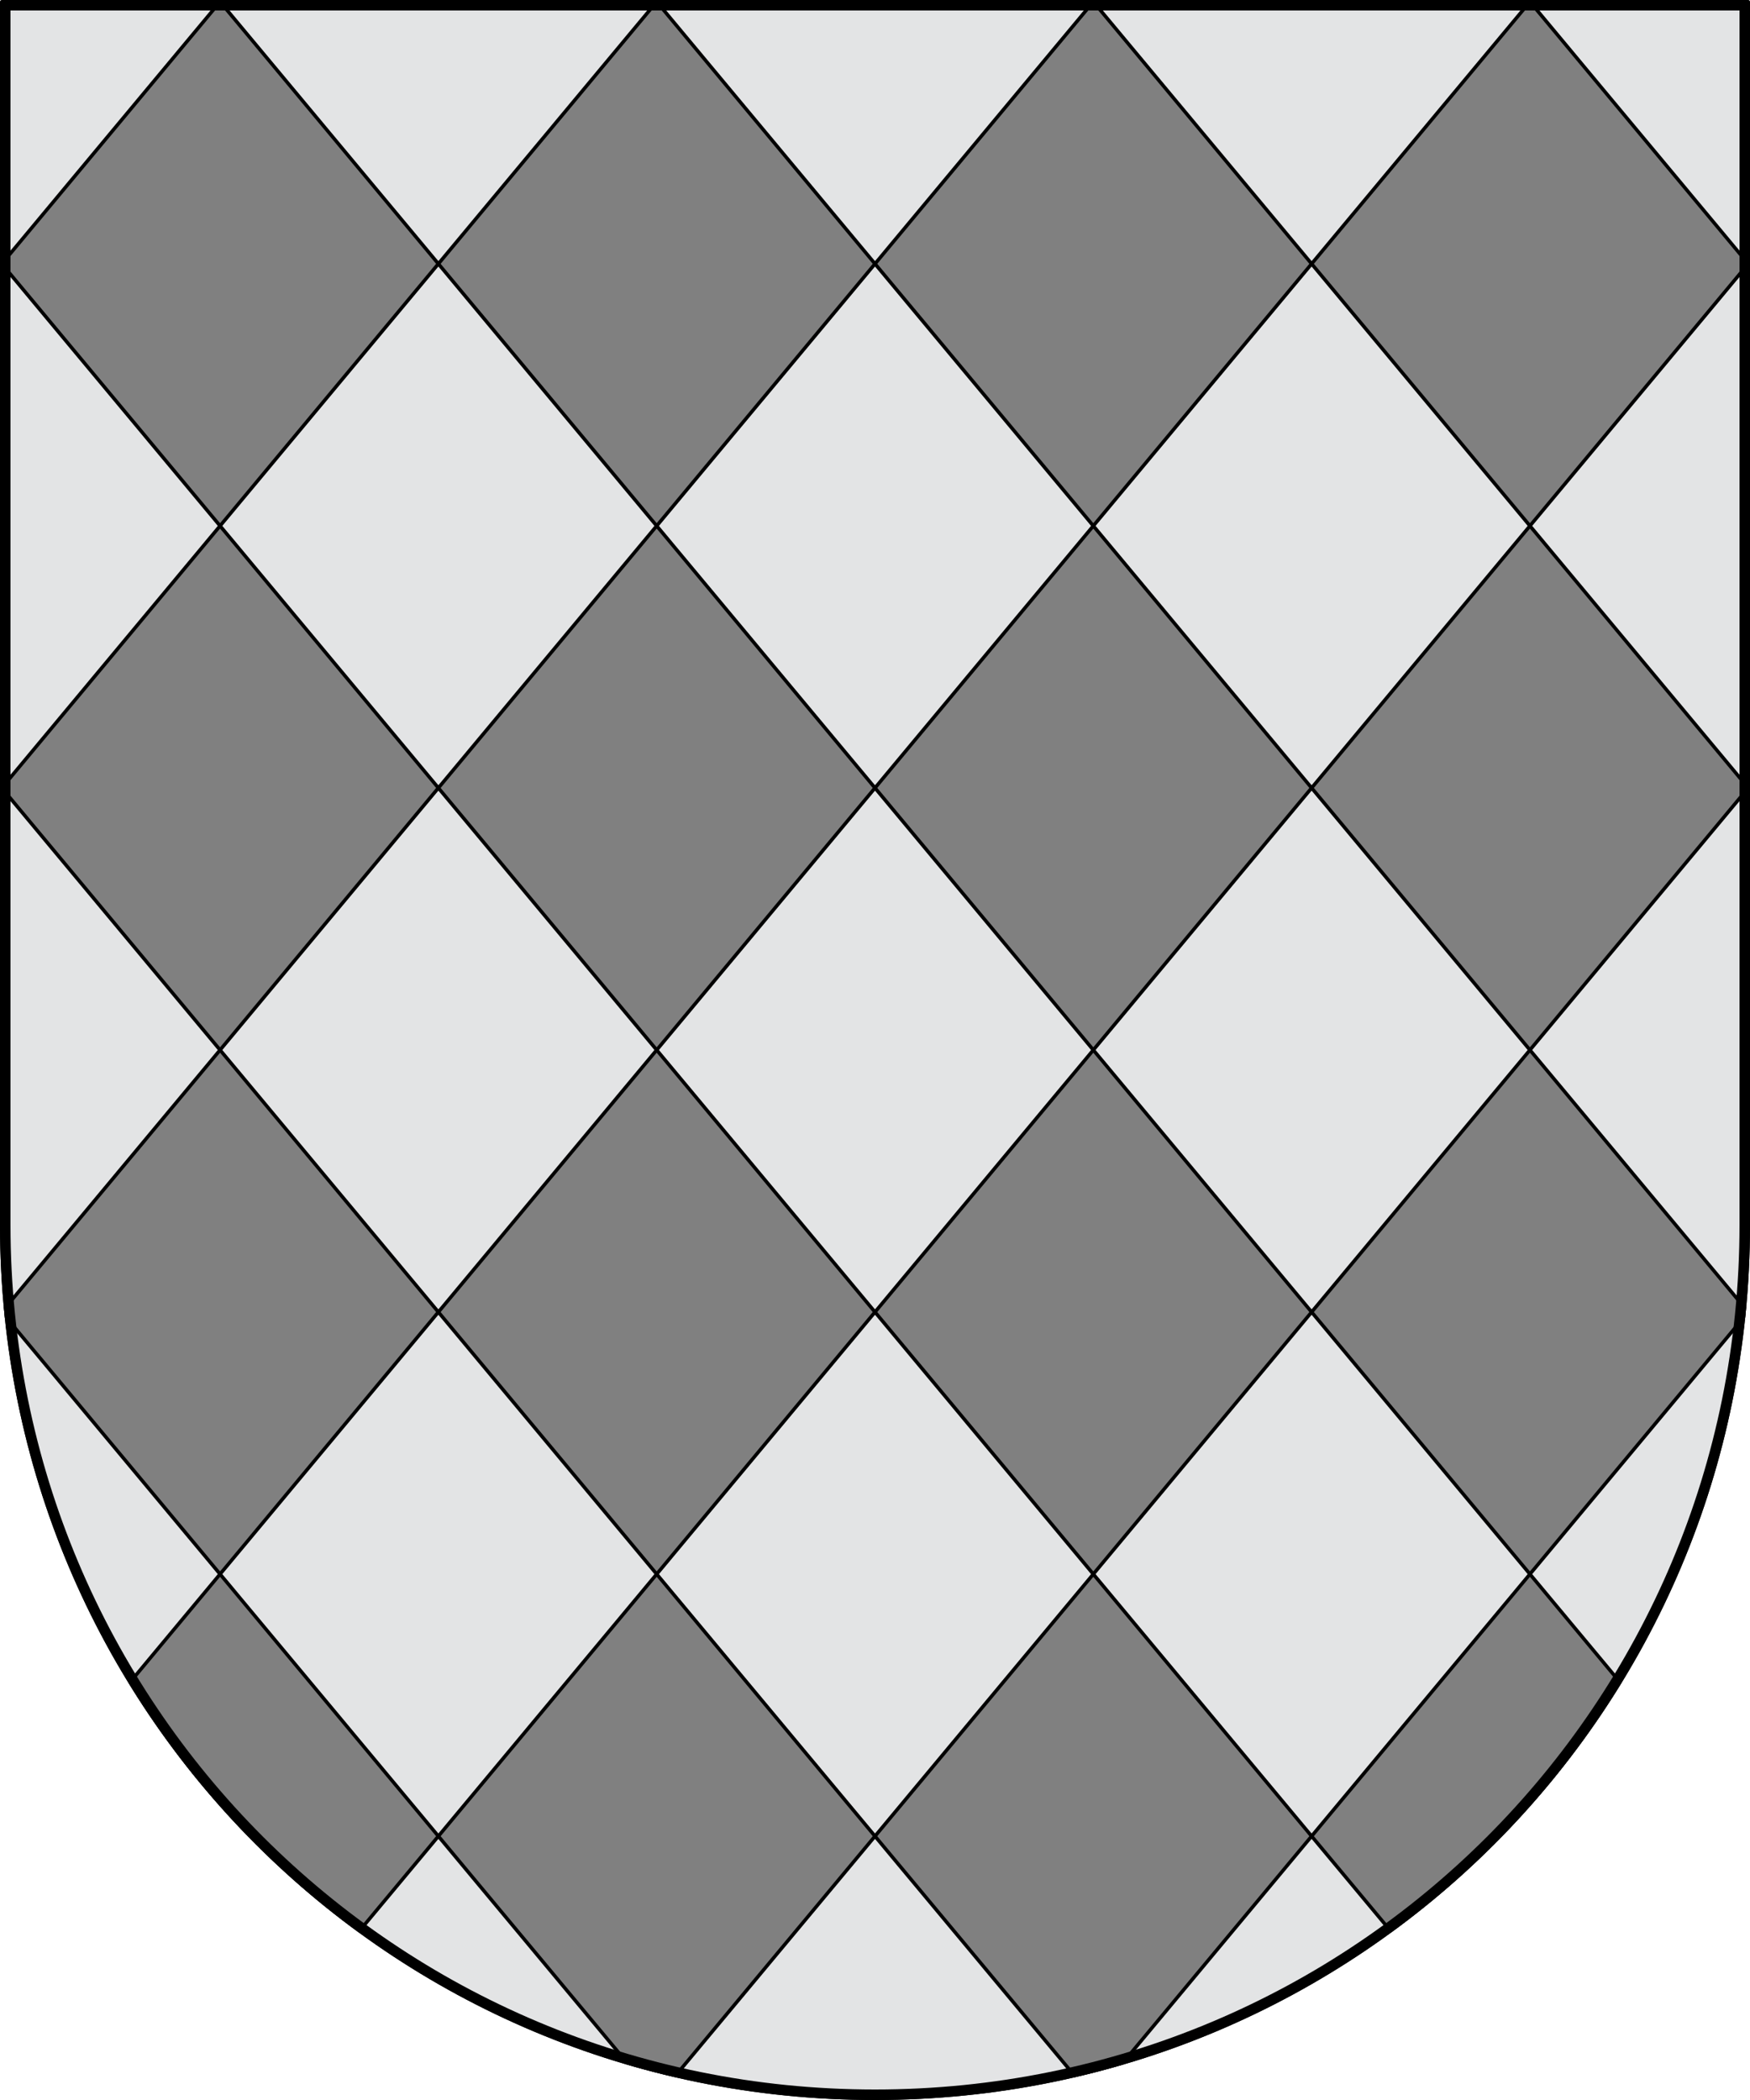
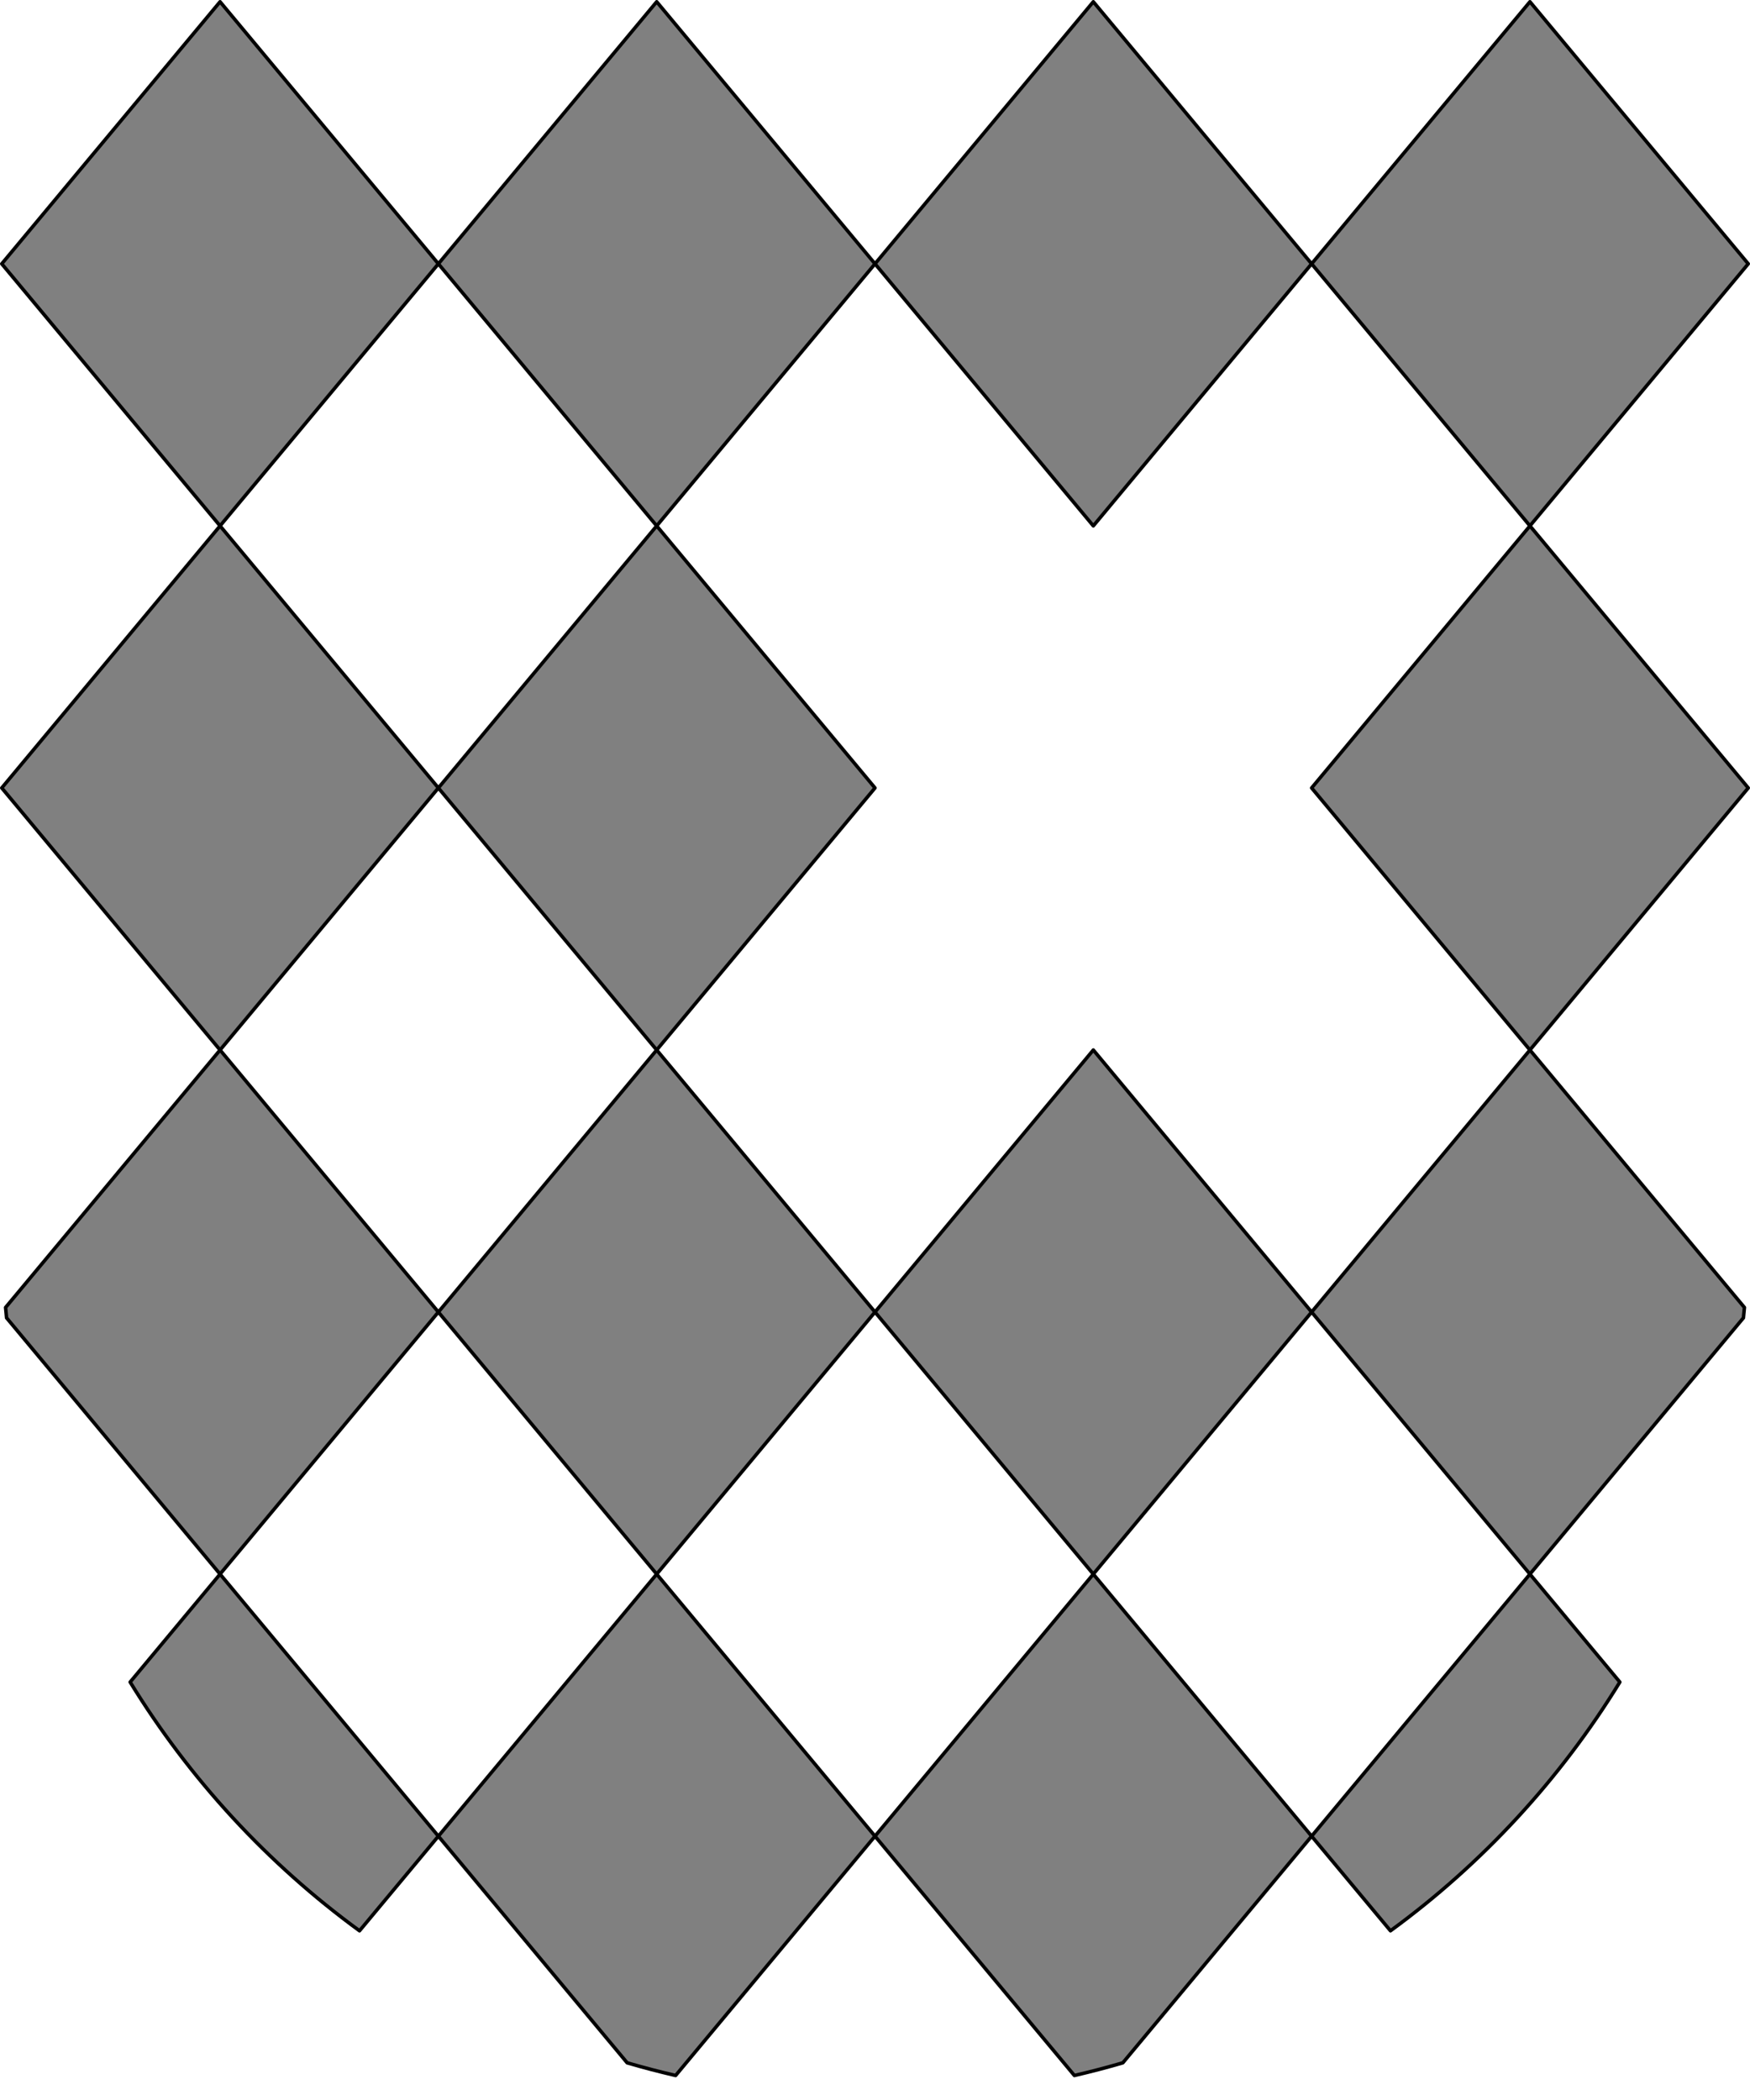
<svg xmlns="http://www.w3.org/2000/svg" width="500" height="600">
-   <path d="M0.5,0.5V350C0.5,488.223,111.777,599.5,250,599.5S499.5,488.223,499.5,350V0.5z" stroke-linejoin="round" stroke-linecap="round" stroke-miterlimit="4" stroke="#000" fill="#e3e4e5" />
-   <path d="M62.875,0.5,0.5,75.375,62.875,150.25,125.25,75.375zm374.25,0,-62.375,74.875,62.375,74.875,62.375,-74.875zm-249.5,0L125.25,75.375,187.625,150.25,250,75.375zm124.75,0L250,75.375,312.375,150.25,374.75,75.375zM62.875,150.25,0.5,225.125,62.875,300,125.25,225.125zm374.25,0L374.75,225.125,437.125,300,499.5,225.125zm-249.5,0L125.25,225.125,187.625,300,250,225.125zm124.75,0L250,225.125,312.375,300,374.75,225.125zM62.875,300,1.594,373.562c0.092,0.989,0.178,1.984,0.281,2.969l61,73.219,62.375,-74.875zm124.75,0,-62.375,74.875,62.375,74.875L250,374.875zm124.75,0,-62.375,74.875,62.375,74.875,62.375,-74.875zm-249.5,149.75,-25.688,30.844c17.025,27.767,39.314,51.92,65.531,71.062L125.25,524.625,62.875,449.75zm124.75,0,-62.375,74.875,53.937,64.75c4.557,1.337,9.182,2.544,13.844,3.625L250,524.625,187.625,449.75zm249.5,-149.75,61.281,73.562c-0.09,0.989,-0.178,1.984,-0.281,2.969l-61,73.219,-62.375,-74.875zm0,149.75,25.687,30.844c-17.024,27.767,-39.314,51.92,-65.531,71.062L374.75,524.625,437.125,449.75zm-124.75,0,62.375,74.875,-53.938,64.75c-4.556,1.337,-9.181,2.544,-13.843,3.625L250,524.625,312.375,449.75z" stroke-linejoin="round" stroke-linecap="round" stroke-miterlimit="4" stroke="#000" fill="#808080" />
-   <path d="M1.5,1.5V350C1.5,487.669,112.331,598.5,250,598.5S498.5,487.669,498.5,350V1.5z" stroke-linejoin="round" stroke-linecap="round" stroke-miterlimit="4" stroke-width="3" stroke="#000" fill="none" />
+   <path d="M62.875,0.5,0.5,75.375,62.875,150.25,125.25,75.375zm374.25,0,-62.375,74.875,62.375,74.875,62.375,-74.875zm-249.5,0L125.25,75.375,187.625,150.25,250,75.375zm124.75,0L250,75.375,312.375,150.25,374.75,75.375zM62.875,150.25,0.5,225.125,62.875,300,125.25,225.125zm374.25,0L374.75,225.125,437.125,300,499.5,225.125zm-249.5,0L125.25,225.125,187.625,300,250,225.125zm124.75,0zM62.875,300,1.594,373.562c0.092,0.989,0.178,1.984,0.281,2.969l61,73.219,62.375,-74.875zm124.75,0,-62.375,74.875,62.375,74.875L250,374.875zm124.75,0,-62.375,74.875,62.375,74.875,62.375,-74.875zm-249.5,149.75,-25.688,30.844c17.025,27.767,39.314,51.92,65.531,71.062L125.25,524.625,62.875,449.75zm124.75,0,-62.375,74.875,53.937,64.75c4.557,1.337,9.182,2.544,13.844,3.625L250,524.625,187.625,449.75zm249.5,-149.75,61.281,73.562c-0.09,0.989,-0.178,1.984,-0.281,2.969l-61,73.219,-62.375,-74.875zm0,149.75,25.687,30.844c-17.024,27.767,-39.314,51.92,-65.531,71.062L374.75,524.625,437.125,449.75zm-124.75,0,62.375,74.875,-53.938,64.75c-4.556,1.337,-9.181,2.544,-13.843,3.625L250,524.625,312.375,449.75z" stroke-linejoin="round" stroke-linecap="round" stroke-miterlimit="4" stroke="#000" fill="#808080" />
</svg>